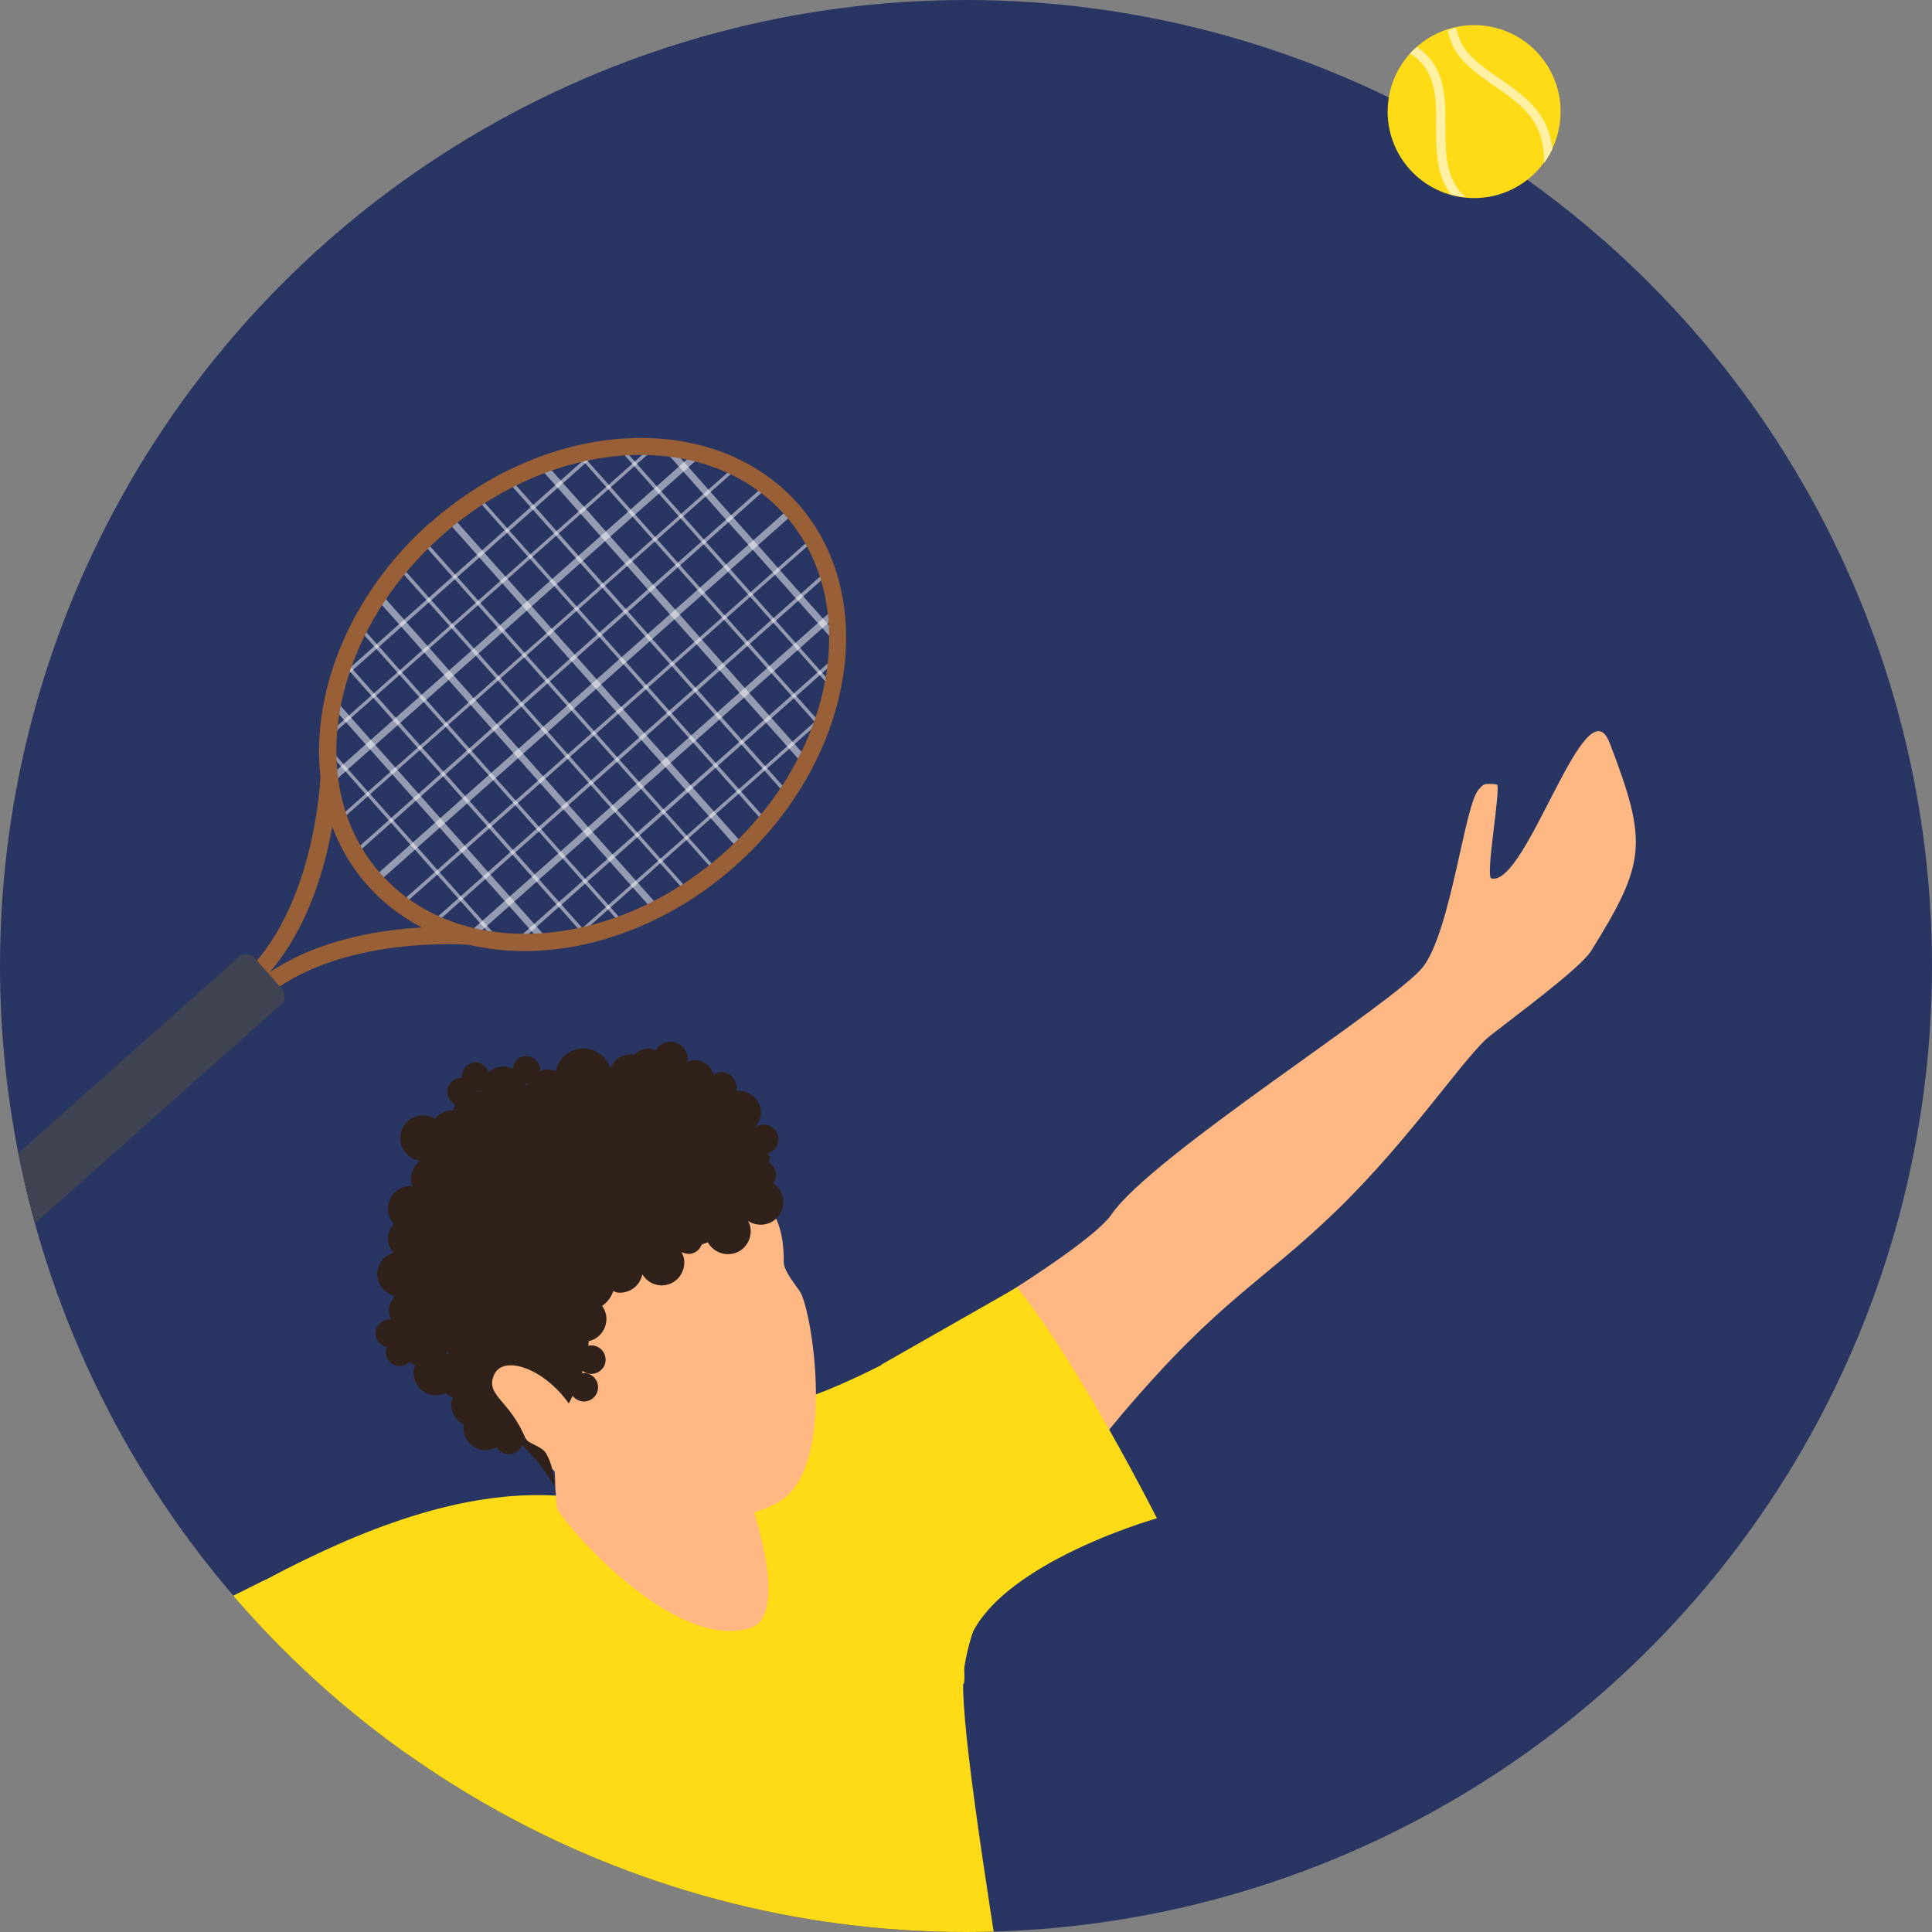
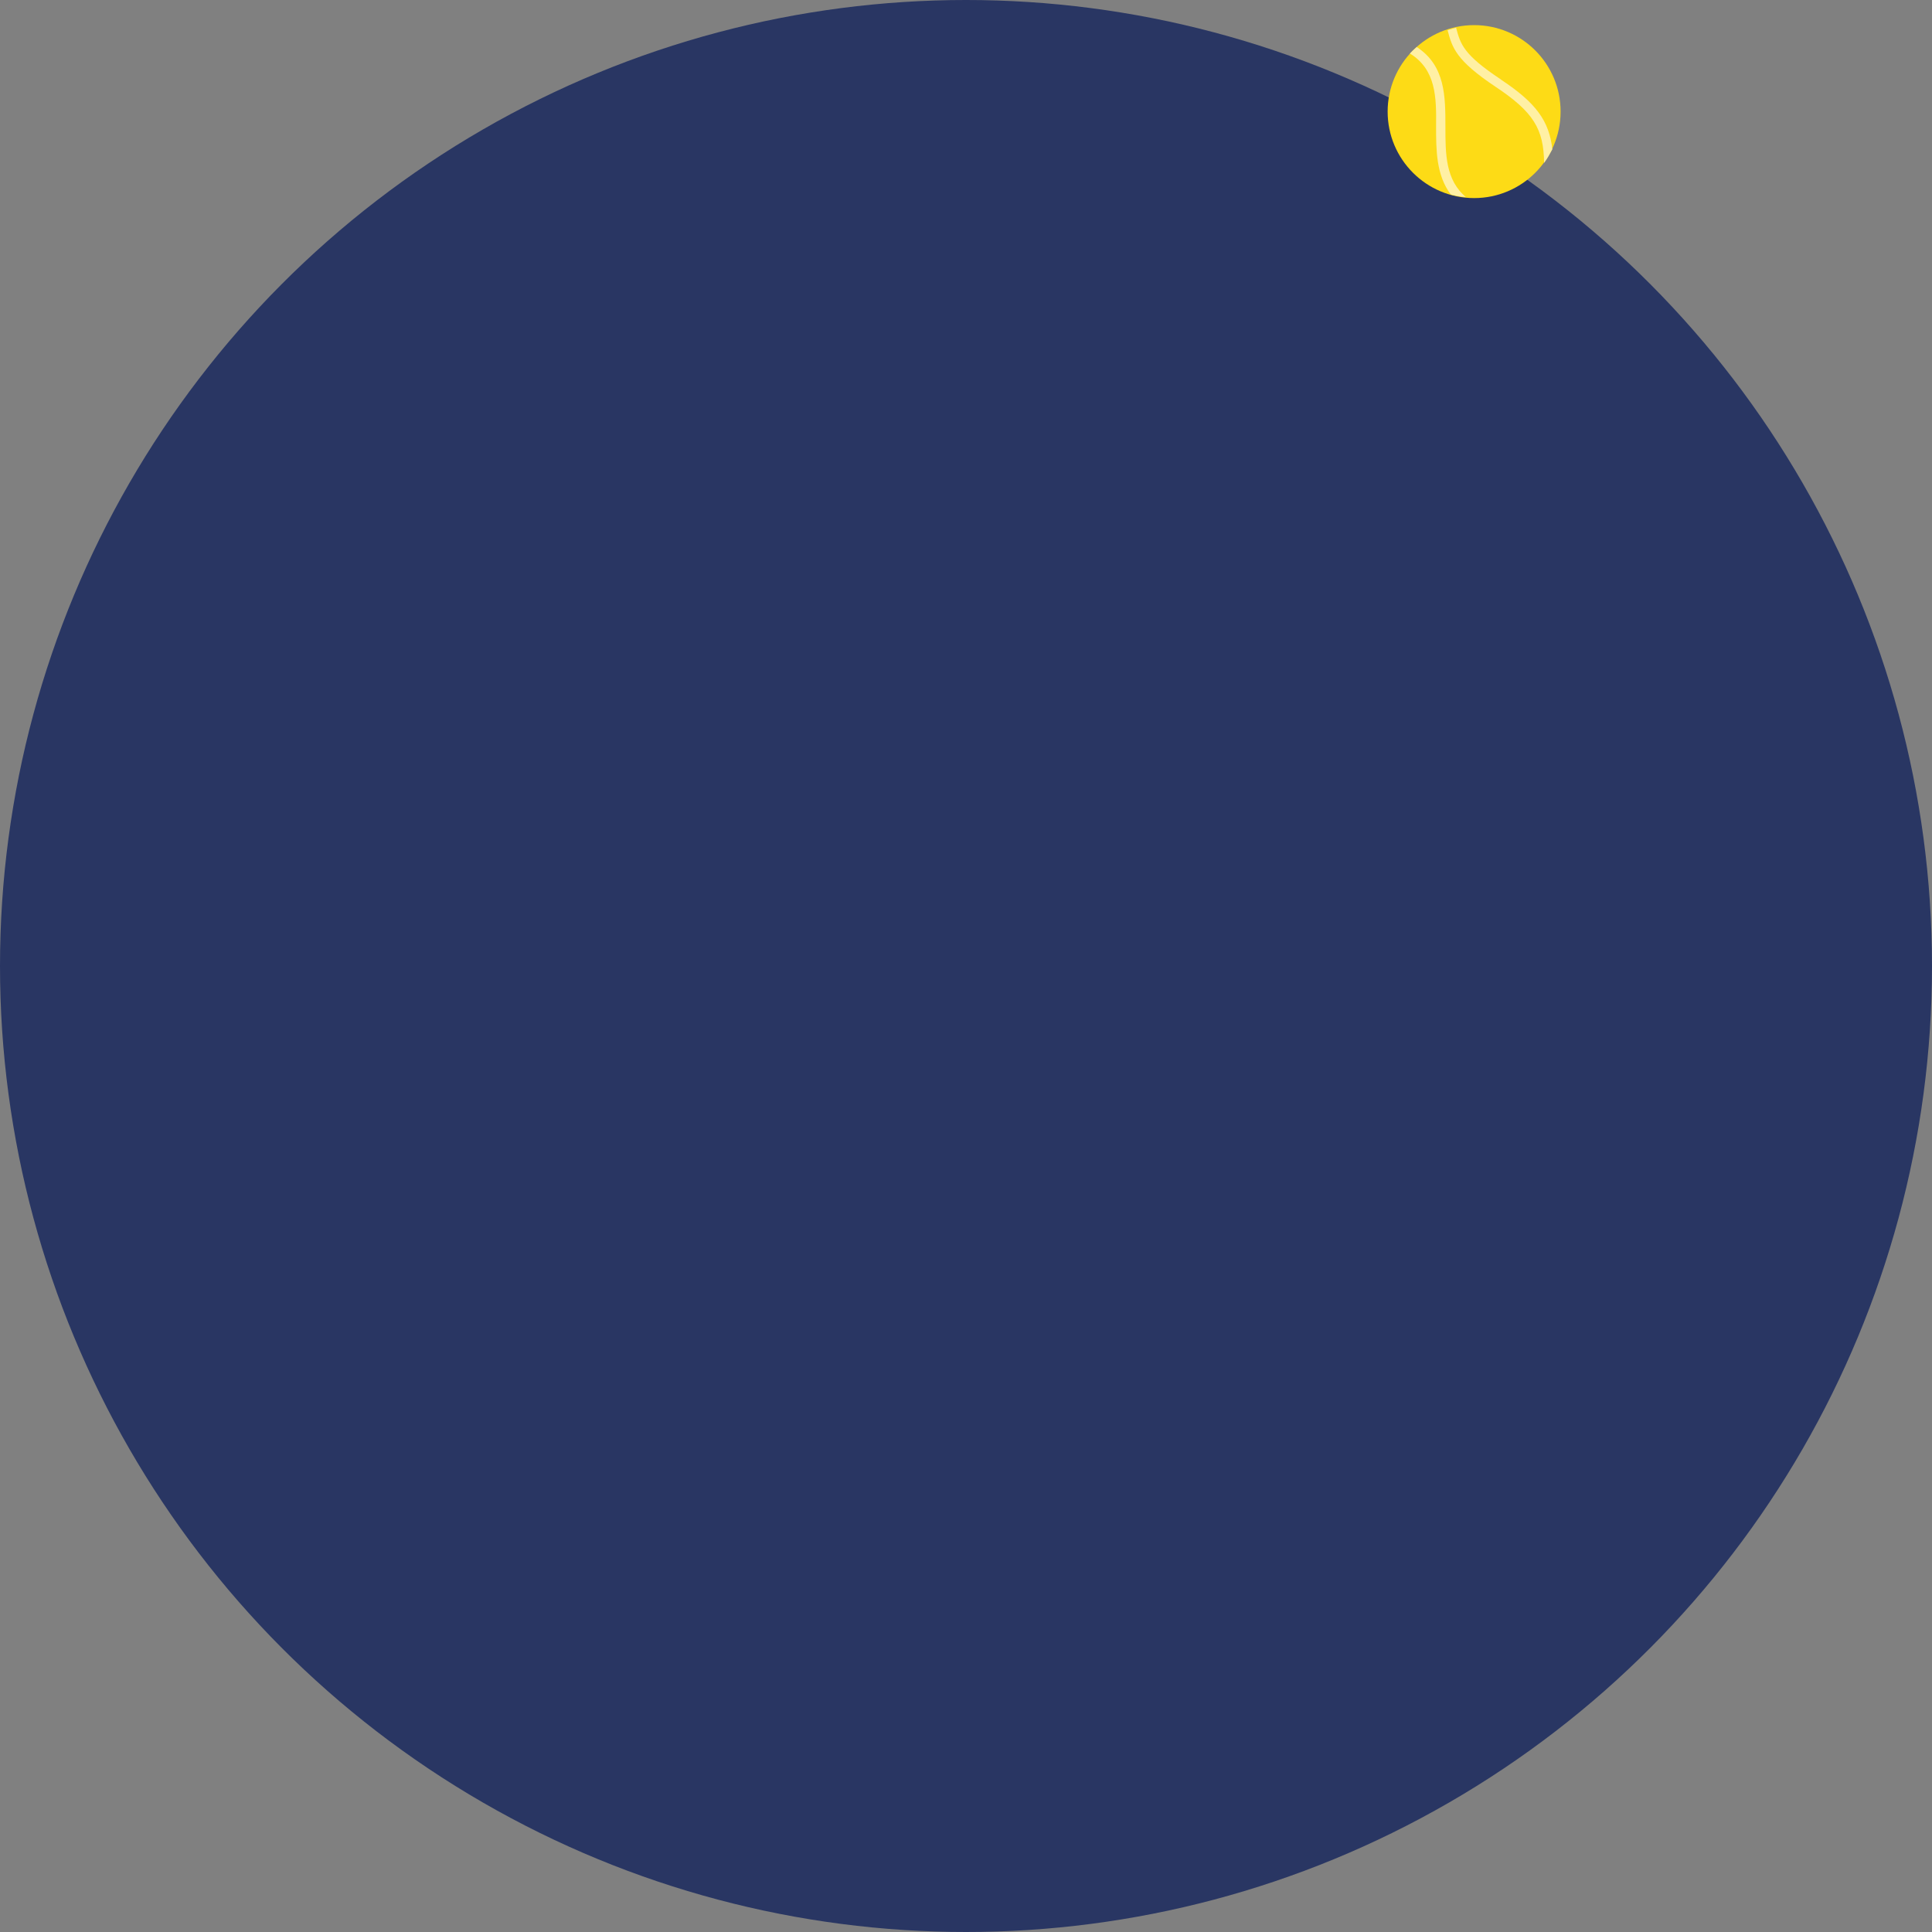
<svg xmlns="http://www.w3.org/2000/svg" viewBox="0 0 53.84 53.84">
  <rect x="0" y="0" width="53.84" height="53.84" fill="#808080" stroke="none" />
  <defs>
    <style>
      #balle {
        transform-origin: 90% 50%;
        transition: transform 0.4s ease-in-out;
      }
      .icone-hover #balle,
      svg:hover #balle {
        transform: translate(-22px, 18px);
      }

      #personne {
        transition: transform 0.3s ease-out;
       }
      svg:hover #personne,
      .icone-hover #personne {
        transition: transform 0.4s ease-out;
        transform: translate(2px, 2px);
      }
    </style>
    <clipPath id="clippath">
-       <circle cx="26.92" cy="26.92" r="26.92" style="fill: none;" />
-     </clipPath>
+       </clipPath>
    <clipPath id="clippath-1">
      <path d="m12.15,14.75c-3.21,2.85-3.98,7.22-1.72,9.77,2.26,2.54,6.69,2.29,9.9-.56,3.21-2.85,3.98-7.22,1.72-9.76-2.26-2.54-6.69-2.29-9.9.56Z" style="fill: none;" />
    </clipPath>
  </defs>
  <g style="fill: none; isolation: isolate;">
    <g>
      <g>
        <circle id="fond" cx="26.92" cy="26.92" r="26.92" style="fill: #293663;" />
        <g id="personne">
          <g style="clip-path: url(#clippath); fill: none;">
            <g>
              <path d="m22.1,39.04c-2.07.47-2.33.58-3.84,1.03-1.51.45-2.75,1.61-2.75,1.61-2.65-.16-5.45.93-8.1,2.34-.45.24-.93.48-1.41.72l.59,5.64c1.78-.25,3.2-.44,3.46-.34,1.06.42,1.21,15.44,1.57,17.94.08.54,6.42,2.64,10.7.46,4.28-2.18,6.22-2.18,6.84-2.88.62-.7-2.61-16.83-2.3-19.01.28-1.95,1.45-3.61,3.65-6.23l-3.24-3.78c-1.93,1.16-4.1,2.27-5.18,2.52Z" style="fill: #fddb16;" />
              <path d="m37.23,33.75c2.1-2.03,3.6-4.34,4.3-4.89.7-.55,2.51-1.88,2.81-2.36,1.54-2.47,1.58-3.02.52-5.79-.67-1.76-2.31,4.01-3.3,3.77-.18-.04.29-2.61.15-2.62-.4-.05-.38.02-.5.14-.39.39-.77,3.92-1.55,4.94-.78,1.01-7.57,5.26-8.69,6.91-.34.5-1.92,1.61-3.7,2.68l3.24,3.78c.26-.3.52-.61.8-.95,2.72-3.19,3.82-3.58,5.92-5.61Z" style="fill: #ffb884;" />
              <path d="m1.27,46.9s-.91-2.49-1.61-5.29c-.7-2.8,0-4.98.7-5.61.7-.62.47-3.43-.08-4.28-.55-.86-3.82,1.92-3.89,2.48-.08.56.23,2.27.62,2.81.39.55-.18,12.53.52,13.78.47.83,5.5.08,9.06-.42l-.59-5.64c-2.33,1.15-4.73,2.17-4.73,2.17Z" style="fill: #ffb884;" />
              <g style="clip-path: url(#clippath-1); fill: none;">
                <g>
                  <g style="fill: none; opacity: .5;">
                    <polygon points="13.29 28.47 13.35 28.54 25.7 17.58 25.64 17.51 13.29 28.47" style="fill: #fff;" />
                  </g>
                  <g style="fill: none; opacity: .5;">
                    <polygon points="12.64 27.74 12.71 27.82 25.06 16.85 24.99 16.78 12.64 27.74" style="fill: #fff;" />
                  </g>
                  <g style="fill: none; opacity: .5;">
                    <rect x="9.94" y="21.47" width="16.52" height=".19" transform="translate(-9.73 17.52) rotate(-41.59)" style="fill: #fff;" />
                  </g>
                  <g style="fill: none; opacity: .5;">
                    <rect x="9.3" y="20.79" width="16.52" height=".1" transform="translate(-9.41 16.94) rotate(-41.65)" style="fill: #fff;" />
                  </g>
                  <g style="fill: none; opacity: .5;">
                    <polygon points="10.7 25.56 10.77 25.63 23.12 14.67 23.06 14.6 10.7 25.56" style="fill: #fff;" />
                  </g>
                  <g style="fill: none; opacity: .5;">
                    <rect x="8.01" y="19.29" width="16.52" height=".19" transform="translate(-8.77 15.68) rotate(-41.59)" style="fill: #fff;" />
                  </g>
                  <g style="fill: none; opacity: .5;">
                    <rect x="7.36" y="18.61" width="16.52" height=".1" transform="translate(-8.46 15.12) rotate(-41.7)" style="fill: #fff;" />
                  </g>
                  <g style="fill: none; opacity: .5;">
                    <polygon points="8.77 23.38 8.83 23.45 21.18 12.49 21.12 12.42 8.77 23.38" style="fill: #fff;" />
                  </g>
                  <g style="fill: none; opacity: .5;">
                    <rect x="6.07" y="17.11" width="16.52" height=".19" transform="translate(-7.81 13.84) rotate(-41.57)" style="fill: #fff;" />
                  </g>
                  <g style="fill: none; opacity: .5;">
                    <polygon points="7.48 21.93 7.54 22 19.89 11.03 19.83 10.96 7.48 21.93" style="fill: #fff;" />
                  </g>
                  <g style="fill: none; opacity: .5;">
                    <rect x="4.78" y="15.7" width="16.52" height=".1" transform="translate(-7.17 12.65) rotate(-41.65)" style="fill: #fff;" />
                  </g>
                  <g style="fill: none; opacity: .5;">
                    <polygon points="5.54 19.74 5.6 19.82 17.96 8.85 17.89 8.78 5.54 19.74" style="fill: #fff;" />
                  </g>
                </g>
                <g>
                  <g style="fill: none; opacity: .5;">
-                     <polygon points="5.99 17.4 16.96 29.76 17.03 29.69 6.06 17.34 5.99 17.4" style="fill: #fff;" />
-                   </g>
+                     </g>
                  <g style="fill: none; opacity: .5;">
                    <rect x="12.14" y="14.64" width=".19" height="16.52" transform="translate(-12.12 13.9) rotate(-41.6)" style="fill: #fff;" />
                  </g>
                  <g style="fill: none; opacity: .5;">
                    <polygon points="7.44 16.11 18.41 28.47 18.48 28.4 7.52 16.05 7.44 16.11" style="fill: #fff;" />
                  </g>
                  <g style="fill: none; opacity: .5;">
                    <polygon points="8.17 15.47 19.14 27.82 19.21 27.76 8.24 15.4 8.17 15.47" style="fill: #fff;" />
                  </g>
                  <g style="fill: none; opacity: .5;">
                    <rect x="14.32" y="12.71" width=".19" height="16.52" transform="translate(-10.28 14.86) rotate(-41.6)" style="fill: #fff;" />
                  </g>
                  <g style="fill: none; opacity: .5;">
                    <polygon points="9.63 14.18 20.59 26.53 20.66 26.47 9.7 14.11 9.63 14.18" style="fill: #fff;" />
                  </g>
                  <g style="fill: none; opacity: .5;">
                    <polygon points="10.35 13.53 21.32 25.88 21.39 25.82 10.43 13.47 10.35 13.53" style="fill: #fff;" />
                  </g>
                  <g style="fill: none; opacity: .5;">
                    <rect x="16.5" y="10.77" width=".19" height="16.52" transform="translate(-8.45 15.82) rotate(-41.59)" style="fill: #fff;" />
                  </g>
                  <g style="fill: none; opacity: .5;">
                    <polygon points="11.81 12.24 22.77 24.59 22.85 24.53 11.88 12.18 11.81 12.24" style="fill: #fff;" />
                  </g>
                  <g style="fill: none; opacity: .5;">
                    <polygon points="12.53 11.59 23.5 23.95 23.57 23.88 12.61 11.53 12.53 11.59" style="fill: #fff;" />
                  </g>
                  <g style="fill: none; opacity: .5;">
                    <polygon points="13.22 10.98 24.19 23.34 24.34 23.21 13.37 10.85 13.22 10.98" style="fill: #fff;" />
                  </g>
                  <g style="fill: none; opacity: .5;">
                    <polygon points="13.99 10.3 24.96 22.66 25.03 22.59 14.06 10.24 13.99 10.3" style="fill: #fff;" />
                  </g>
                  <g style="fill: none; opacity: .5;">
                    <polygon points="14.72 9.66 25.68 22.01 25.75 21.95 14.79 9.59 14.72 9.66" style="fill: #fff;" />
                  </g>
                  <g style="fill: none; opacity: .5;">
                    <rect x="20.87" y="6.9" width=".19" height="16.52" transform="translate(-4.78 17.74) rotate(-41.59)" style="fill: #fff;" />
                  </g>
                </g>
              </g>
              <path d="m11.99,14.57c3.31-2.93,7.9-3.17,10.24-.54,2.34,2.64,1.56,7.17-1.75,10.11-3.31,2.93-7.9,3.17-10.24.53-2.34-2.64-1.56-7.17,1.75-10.11Zm.32.36c-3.11,2.76-3.87,6.98-1.7,9.42,2.17,2.44,6.45,2.18,9.56-.58,3.11-2.76,3.87-6.98,1.7-9.42-2.17-2.44-6.45-2.18-9.56.58Z" style="fill: #995f36;" />
              <path d="m6.97,27.52l.32.36c2.08-1.85,5.76-1.55,5.8-1.55l.04-.48c-.16-.01-3.93-.32-6.16,1.67Z" style="fill: #995f36;" />
              <path d="m6.71,27.23l.32.36c2.24-1.99,2.38-5.76,2.39-5.92l-.49-.02s-.14,3.73-2.22,5.58Z" style="fill: #995f36;" />
              <path d="m1.62,24.76h1.13c.18,0,.32.14.32.32v13.5c0,.18-.14.32-.32.32h-1.13c-.18,0-.32-.14-.32-.32v-13.5c0-.18.14-.32.32-.32Z" transform="translate(-20.14 54.61) rotate(-131.65)" style="fill: #404352;" />
              <rect x="-1.49" y="34.09" width="1.77" height=".41" transform="translate(-26.65 56.62) rotate(-131.6)" style="fill: #35afd4;" />
              <g style="fill: none; mix-blend-mode: multiply; opacity: .3;">
                <path d="m6.99,26.64l-9.83,8.73c-.14.13-.15.34-.03.48l.72.81s.08.07.13.09l-.23.2c-.14.13-.36.11-.48-.03l-.72-.81c-.13-.14-.11-.36.03-.49l10.06-8.93c.1-.09.24-.11.36-.06Z" style="fill: #404352;" />
              </g>
              <path d="m15.31,39.77c.21,1.03.14,1.98.22,2.27.08.28,3.17,4,5.37,3.33,1.16-.35,0-3.57,0-3.57l-5.6-2.03Z" style="fill: #ffb884;" />
              <g style="fill: none; mix-blend-mode: multiply; opacity: .3;">
-                 <path d="m15.43,40.61c.01.17.03.33.03.48,0,.01,0,.03,0,.04,0,.05,0,.1,0,.15,0,.1,0,.19.01.27.29.45.82,1.06,1.8,1.55,1.46.73,2.96.63,4.01.09-.15-.75-.38-1.39-.38-1.39l-5.02-1.82-.46.63Z" style="fill: #ffb884;" />
-               </g>
+                 </g>
              <path d="m20.41,32.45c.49.91,1.45.94,1.43,2.72,0,.28.41.72.49.89.35.78.9,4.65-.49,5.7-1.15.87-4.9,1.12-6.79-1.19-1-1.22-2.11-2.31-2.11-3.27,0-1.25,1.51-2.3,1.51-2.3l5.96-2.55Z" style="fill: #ffb884;" />
              <path d="m14.65,40.1c-.45-1.1-1.12-1.2-.89-1.77.24-.59,1.38-.22,2.09.78,0,0,.81-1.43.48-2.35-.34-.93,1.96-1.62,2.95-1.98.99-.36,2.64-.82,1.66-2.56-.98-1.74-3.47-2.8-6.13-1.83-2.66.97-3.13,3.52-3.32,4.35-.19.84,1.22,3.78,2.4,4.9,1.17,1.11,1.11,1.09,1.56,1.77,0,0,0-.53-.24-.92-.11-.18-.51-.28-.55-.38Z" style="fill: #30221b;" />
              <path d="m28.34,35.87c1.75,2.17,3.9,6.44,3.9,6.44,0,0-5.52,1.56-5.37,4.22.15,2.66-2.31-8.5-2.31-8.5l3.79-2.16Z" style="fill: #fddb16;" />
              <path d="m4.87,45.28c.14-.07,1.13,5.89,1.13,5.89l4.42-.31,2.65-5.58-5.67-1.26-2.53,1.26Z" style="fill: #fddb16;" />
              <g>
                <path d="m16.2,38.27c-.22.04-.36.25-.32.46s.25.36.46.32c.22-.04.36-.25.32-.46-.04-.22-.25-.36-.46-.32Z" style="fill: #30221b;" />
                <path d="m16.41,37.5c-.22.04-.36.25-.32.46.04.22.25.36.46.32.22-.04.36-.25.32-.46-.04-.22-.25-.36-.46-.32Z" style="fill: #30221b;" />
                <path d="m19.11,34.14c-.22.04-.36.25-.32.46,0,.02.01.03.02.05-.13-.09-.31-.14-.48-.11-.27.05-.46.26-.51.52-.1-.16-.26-.28-.46-.31-.25-.03-.48.09-.61.29-.16-.09-.35-.14-.54-.1-.43.08-.72.49-.64.93.03.18.13.33.26.44-.15.14-.23.35-.19.56.06.35.4.57.74.51.35-.06.57-.4.51-.74-.02-.09-.06-.18-.11-.25.15-.1.25-.24.31-.41.04.01.07.03.11.04.34.04.64-.19.7-.51.13.22.39.35.65.3.35-.06.57-.4.51-.74-.01-.06-.04-.12-.07-.18.08.04.16.06.26.05.22-.04.36-.25.32-.46-.04-.22-.25-.36-.46-.32Z" style="fill: #30221b;" />
                <path d="m21.56,32.96c.06-.08.08-.19.06-.3-.02-.12-.1-.22-.2-.27.01-.04.04-.06.04-.11,0-.05-.03-.09-.06-.14.17-.05.29-.2.29-.39,0-.23-.18-.41-.41-.41-.1,0-.19.04-.26.1.13-.14.21-.32.18-.53-.06-.33-.36-.54-.69-.51,0-.03.02-.06.02-.09,0-.24-.19-.43-.43-.43-.08,0-.15.03-.21.07-.07-.23-.28-.41-.54-.41-.07,0-.13.02-.19.04,0-.02.01-.04.01-.06,0-.27-.22-.49-.49-.49-.18,0-.32.1-.41.24-.07-.03-.14-.05-.21-.05-.15,0-.28.07-.37.17-.07-.01-.15-.01-.22,0-.22.04-.38.19-.46.38-.12-.37-.49-.61-.89-.54-.33.06-.57.31-.63.62-.1-.04-.21-.06-.33-.04-.05,0-.09.05-.13.07,0-.02.02-.03.02-.06,0-.21-.17-.39-.39-.39-.2,0-.35.16-.37.35-.08-.04-.17-.06-.27-.06-.15,0-.29.06-.4.15-.07-.18-.24-.29-.43-.26-.2.04-.34.22-.32.43-.03,0-.05,0-.08,0-.22.04-.36.25-.32.46.02.13.11.22.21.28-.02.05-.04.11-.05.17-.04,0-.08-.01-.13,0-.16.03-.29.12-.38.23-.07-.04-.16-.08-.25-.09-.35-.05-.67.2-.71.55-.04.35.2.66.54.71-.18.14-.28.37-.24.61,0,.04.03.06.04.1-.05,0-.11-.01-.17,0-.35.06-.57.4-.51.74.02.12.08.22.16.3-.13.14-.2.33-.16.53.02.11.07.2.14.28-.23.07-.41.27-.44.52-.04.32.17.61.48.69-.08.09-.14.2-.16.33-.01.11.01.22.05.32-.21-.01-.39.13-.42.34-.03.2.11.39.31.43,0,.03-.02.05-.03.08-.03.22.13.42.34.45.13.02.24-.03.33-.12.04.04.09.07.15.1-.01.04-.04.08-.04.12-.04.35.2.67.55.71.12.02.24-.01.34-.06.05.06.12.1.2.12-.01.04-.03.07-.04.12-.04.27.11.52.34.64,0,0,0,0,0,0-.05.35.2.67.55.71.13.02.26-.02.37-.08.08.14.24.22.41.19.22-.04.36-.25.32-.46-.04-.19-.21-.32-.4-.32-.02-.22-.14-.42-.33-.52,0,0,0,0,0,0,.05-.35-.2-.67-.55-.71-.06,0-.12,0-.18.01-.02-.18-.15-.32-.34-.35-.03-.21-.16-.39-.35-.48.19-.03.36-.15.43-.32.13.22.36.38.64.38.42,0,.75-.34.75-.75s-.34-.75-.75-.75c-.35,0-.63.25-.72.57-.1-.14-.26-.23-.44-.23-.09,0-.18.03-.26.07,0-.01.01-.02.01-.04.03-.25-.09-.47-.28-.6.34.03.65-.21.69-.55.03-.22-.07-.42-.22-.55.15-.12.25-.3.28-.5.04-.3-.1-.57-.33-.74.29-.03.53-.24.57-.54.02-.18-.03-.35-.14-.48-.01-.03-.02-.06-.03-.08.16-.07.26-.24.23-.43.2-.09.33-.28.36-.49.04,0,.08,0,.13,0,.31-.06.52-.34.51-.64.09.02.18.03.28.01.24-.04.42-.23.49-.45.07.33.39.55.73.49.22-.04.38-.19.46-.38.16.1.36.15.56.11.3-.05.51-.27.6-.54.11.27.39.43.69.38.19-.04.34-.16.43-.32.08.1.2.14.33.14.07.11.19.19.33.21,0,.04-.01.09,0,.14.04.22.25.36.46.32.16-.03.28-.15.31-.3.04.18.21.3.39.3,0,0,0,0,0,.01.03.18.14.32.28.41-.04.07-.06.16-.04.25.04.2.21.33.41.32.04.08.11.14.19.18,0,.09.04.17.11.23-.05.08-.07.17-.05.27.01.06.03.11.06.15-.22.13-.35.39-.3.66.01.07.04.13.07.18-.13-.09-.3-.13-.47-.1-.35.06-.57.4-.51.74.06.35.4.57.74.51.35-.06.57-.4.51-.74-.01-.07-.04-.13-.07-.18.13.09.3.13.47.1.35-.06.57-.4.51-.74-.03-.19-.15-.33-.3-.42Zm-8.22-2.55s.03-.01.05-.02c0,0,0,.02,0,.03-.02,0-.03,0-.05,0Zm1.3-.2s.01,0,.02,0c.02,0,.03-.02.05-.02-.01.03-.04.05-.05.07,0-.02-.02-.04-.03-.06Zm6.3,1.35h0s0,0,0,0Z" style="fill: #30221b;" />
              </g>
            </g>
          </g>
        </g>
        <g id="balle">
          <circle cx="41.08" cy="3.11" r="2.41" style="fill: #fddb16;" />
          <g>
            <path d="m41.82,2.21c-1.04-.69-1.12-.98-1.24-1.43,0,0,0,0,0-.01-.08.02-.16.05-.24.07,0,0,0,0,0,0,.13.49.23.84,1.34,1.58,1.05.7,1.34,1.17,1.35,2.12.09-.12.16-.25.23-.38-.09-.79-.45-1.29-1.43-1.94Z" style="fill: #fff0a4;" />
            <path d="m40.86,5.5c-.58-.48-.58-1.21-.58-1.97,0-.84,0-1.7-.8-2.22-.07.06-.13.12-.19.18.73.45.74,1.22.73,2.03,0,.65,0,1.36.41,1.9.13.04.27.06.42.07Z" style="fill: #fff0a4;" />
          </g>
        </g>
      </g>
    </g>
  </g>
</svg>